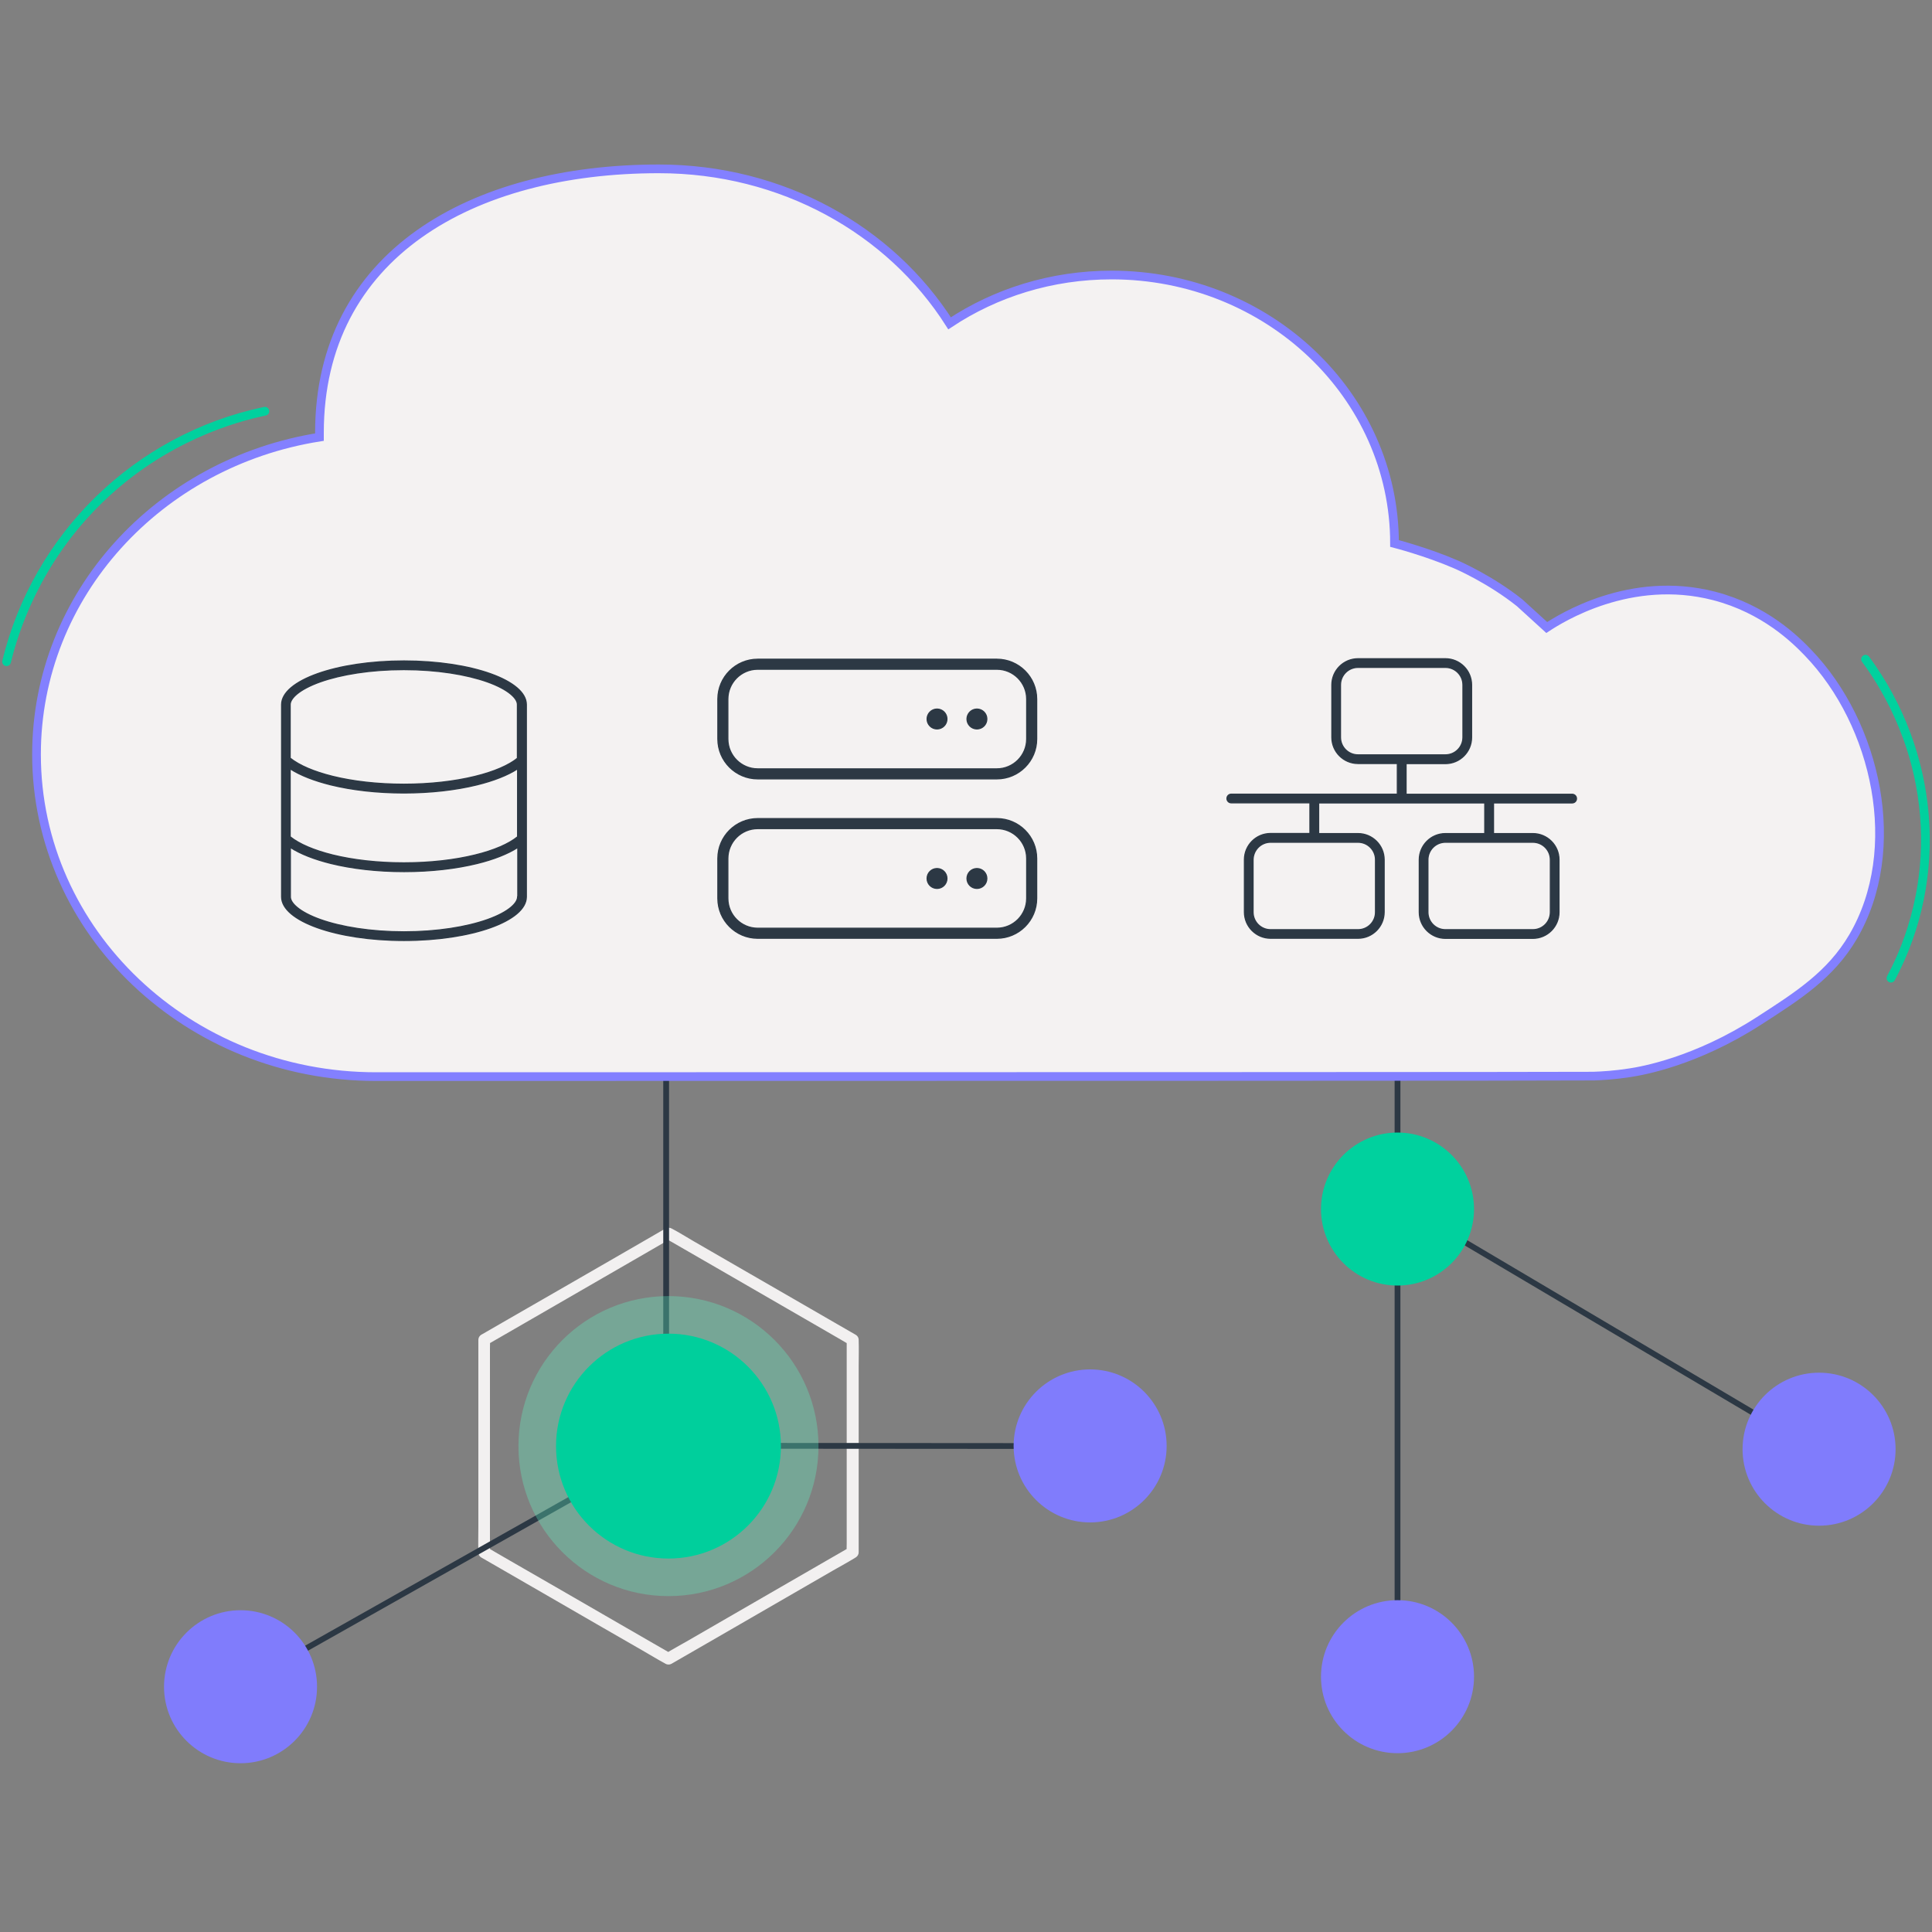
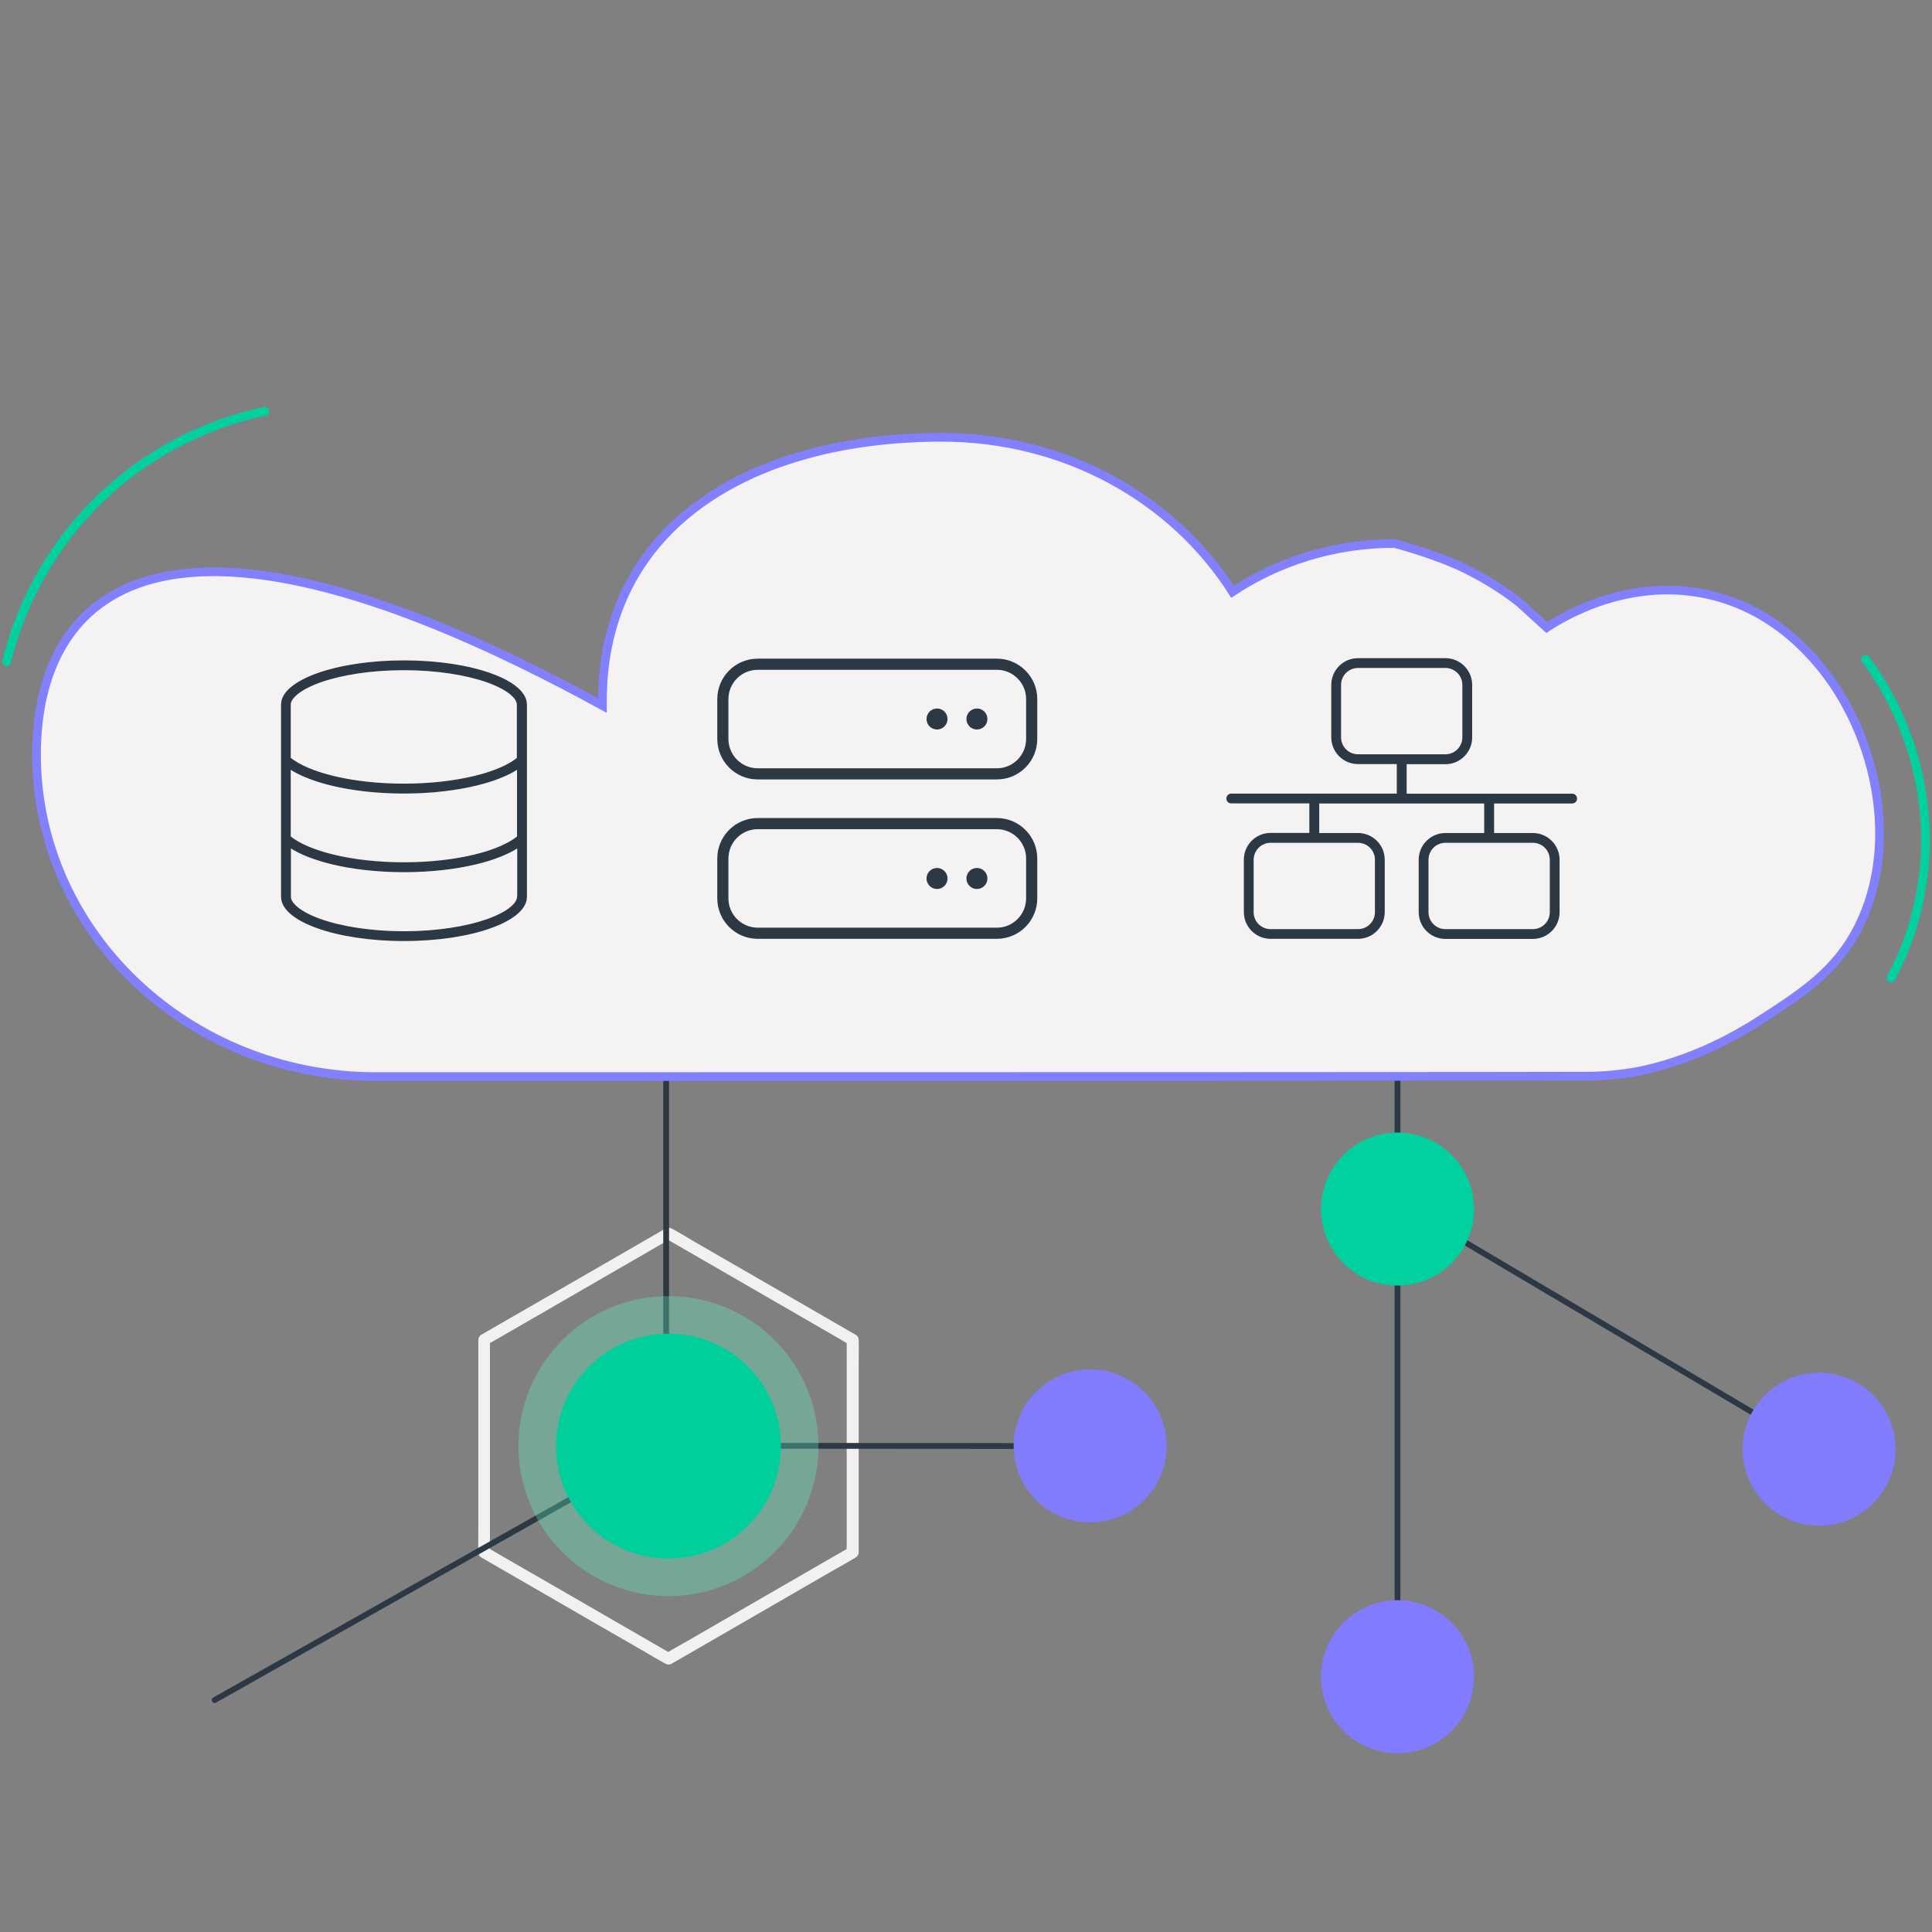
<svg xmlns="http://www.w3.org/2000/svg" version="1.1" id="Ebene_1" x="0px" y="0px" viewBox="0 0 2000 2000" style="enable-background:new 0 0 2000 2000;" xml:space="preserve">
  <rect x="0" y="0" width="2000" height="2000" fill="#808080" stroke="none" />
  <style type="text/css">
	.st0{fill:#F2F0F0;}
	.st1{fill:none;stroke:#2C3844;stroke-width:6;stroke-linecap:round;stroke-linejoin:round;}
	.st2{fill:#2C3844;}
	.st3{fill:none;stroke:#00D19E;stroke-width:9;stroke-linejoin:round;stroke-miterlimit:10;}
	.st4{fill:none;stroke:#2C3844;stroke-width:6;stroke-linejoin:round;}
	.st5{opacity:0.3;fill:#5EFDC8;enable-background:new    ;}
	.st6{fill:#807CFC;}
	.st7{fill:none;stroke:#2C3844;stroke-width:6;stroke-linecap:round;stroke-linejoin:round;stroke-miterlimit:10;}
	.st8{fill:#00D19E;}
	.st9{fill:#F4F2F2;stroke:#8380FF;stroke-width:9;stroke-miterlimit:10;}
	.st10{fill:#817CFF;}
	.st11{fill:#2C3844;stroke:#2C3844;stroke-width:1.131;}
	.st12{fill:#00CF9C;}
</style>
  <g>
    <g id="Polygon-21_00000107590428184814805310000013711521384838844596_">
      <g>
        <path class="st0" d="M695.2,1722.3c6.4-3.7,12.7-7.3,19.1-11c15.1-8.7,30.3-17.5,45.4-26.2c18.4-10.6,36.8-21.3,55.2-31.9     c15.9-9.2,31.7-18.3,47.6-27.5c7.7-4.4,15.6-8.7,23.1-13.3c0.1-0.1,0.2-0.1,0.3-0.2c1.8-1.1,3-3.1,3-5.2c0-7.3,0-14.6,0-21.9     c0-17.5,0-35.1,0-52.6c0-21.1,0-42.3,0-63.4c0-18.3,0-36.7,0-55c0-8.9,0.3-17.8,0-26.7c0-0.1,0-0.2,0-0.4c0-2.1-1.1-4.1-3-5.2     c-6.4-3.7-12.7-7.3-19.1-11c-15.2-8.8-30.5-17.6-45.7-26.4c-18.4-10.6-36.8-21.3-55.3-31.9c-15.9-9.2-31.7-18.3-47.6-27.5     c-7.6-4.4-15-9.1-22.8-13.2c-3.7-1.9-6.2-0.2-9.2,1.5c-3.9,2.3-7.8,4.5-11.7,6.8c-14.4,8.3-28.7,16.6-43.1,24.9     c-18.3,10.6-36.6,21.1-55,31.7c-16.6,9.5-33.1,19.1-49.7,28.6c-9.1,5.2-18.1,10.5-27.2,15.7c-0.4,0.2-0.8,0.5-1.3,0.7     c-1.8,1.1-3,3.1-3,5.2c0,7.3,0,14.7,0,22c0,17.5,0,34.9,0,52.4c0,21.3,0,42.5,0,63.8c0,18.3,0,36.6,0,54.9c0,8.9-0.3,17.8,0,26.7     c0,0.1,0,0.2,0,0.4c0,2.1,1.1,4.1,3,5.2c6.4,3.7,12.7,7.3,19.1,11c15.1,8.7,30.2,17.4,45.4,26.2c18.4,10.6,36.8,21.2,55.2,31.9     c15.9,9.1,31.7,18.3,47.6,27.4c7.7,4.4,15.3,9.1,23.1,13.3c0.1,0.1,0.2,0.1,0.3,0.2c2.8,1.6,6.6,0.7,8.2-2.2     c1.6-2.8,0.7-6.6-2.2-8.2c-6.4-3.7-12.7-7.3-19.1-11c-15.1-8.7-30.2-17.4-45.4-26.2c-18.4-10.6-36.8-21.2-55.2-31.9     c-15.9-9.2-31.7-18.3-47.6-27.4c-5.2-3-10.5-6-15.7-9.1c-2.5-1.4-4.9-3-7.4-4.3c-0.1-0.1-0.2-0.1-0.3-0.2c1,1.7,2,3.5,3,5.2     c0-7.3,0-14.7,0-22c0-17.5,0-34.9,0-52.4c0-21.3,0-42.5,0-63.8c0-18.3,0-36.6,0-54.9c0-6,0-12.1,0-18.1c0-2.8,0.2-5.7,0-8.5     c0-0.1,0-0.2,0-0.4c-1,1.7-2,3.5-3,5.2c6.4-3.7,12.7-7.3,19.1-11c15.1-8.7,30.2-17.5,45.4-26.2c18.4-10.6,36.8-21.3,55.2-31.9     c15.9-9.2,31.7-18.3,47.6-27.5c5.2-3,10.5-6,15.7-9.1c2.5-1.4,5-2.7,7.4-4.3c0.1-0.1,0.2-0.1,0.3-0.2c-2,0-4.1,0-6.1,0     c6.4,3.7,12.7,7.3,19.1,11c15.1,8.7,30.3,17.5,45.4,26.2c18.4,10.6,36.8,21.3,55.2,31.9c15.9,9.2,31.7,18.3,47.6,27.5     c5.2,3,10.5,6,15.7,9.1c2.5,1.4,4.9,3,7.4,4.3c0.1,0.1,0.2,0.1,0.3,0.2c-1-1.7-2-3.5-3-5.2c0,7.3,0,14.6,0,21.9     c0,17.5,0,35.1,0,52.6c0,21.1,0,42.3,0,63.4c0,18.3,0,36.7,0,55c0,6.1,0,12.1,0,18.2c0,2.8-0.2,5.7,0,8.6c0,0.1,0,0.2,0,0.4     c1-1.7,2-3.5,3-5.2c-6.4,3.7-12.7,7.3-19.1,11c-15.1,8.7-30.3,17.5-45.4,26.2c-18.4,10.6-36.8,21.3-55.2,31.9     c-15.9,9.2-31.7,18.3-47.6,27.5c-7.7,4.4-15.6,8.7-23.1,13.3c-0.1,0.1-0.2,0.1-0.3,0.2c-2.8,1.6-3.8,5.4-2.2,8.2     C688.5,1723,692.2,1724,695.2,1722.3z" />
      </g>
    </g>
    <line class="st1" x1="628.3" y1="1496.6" x2="1188" y2="1497" />
    <g>
      <polygon class="st2" points="1449.7,1734.5 1443.7,1734.5 1443.7,1113.1 1449.7,1113   " />
    </g>
    <path class="st3" d="M274.2,425.7C141.8,453.4,38.1,555.6,6.8,685c7.4-30.2,29.5-103.5,96.3-168.3   C169.9,452,243.8,432.1,274.2,425.7z" />
    <path class="st3" d="M1957.5,1012.6c56.2-105,44.9-234-26.3-330.2c16.6,22.5,54.4,79.9,61,162.5   C1998.8,927.4,1970.4,988.5,1957.5,1012.6z" />
    <line class="st4" x1="689.6" y1="1459.9" x2="689.6" y2="1114.5" />
    <line class="st1" x1="222.2" y1="1759.9" x2="709.6" y2="1484.8" />
    <circle class="st5" cx="692" cy="1497" r="155.3" />
-     <circle class="st6" cx="249" cy="1746.1" r="79.2" />
    <line class="st7" x1="1456.5" y1="1250.4" x2="1878.5" y2="1500.2" />
    <g>
      <circle class="st8" cx="1446.7" cy="1251.6" r="79.2" />
    </g>
-     <path class="st9" d="M1871.6,675.6c-12.9-13.4-44.7-45.1-97.2-58.7c-86.7-22.4-158.9,23.3-173.2,32.7c-27-24.7-28.1-25.6-28.1-25.6   c-29.8-23.8-62.8-38.4-65.9-39.7c-29.9-13-63.6-21.7-63.6-21.7c0-153.5-131.1-277.9-292.9-277.9c-62.2,0-120.1,18.4-167.7,50   c-61.5-96.6-173.2-159.9-300.9-159.9c-194,0-351.4,89.1-351.4,273.2v4.5C164.5,478.8,37.8,615.7,37.8,781   c0,184.1,157.4,333.5,351.4,333.5c601.8,0,1258-0.2,1260.2-0.5l0,0c9.4-0.3,22.4-1.1,37.8-3.5c12.5-1.9,68.1-11.4,133.7-53.7   c40.3-26,74.1-47.5,97.3-86.9C1971.4,879.3,1942.9,749.7,1871.6,675.6z" />
+     <path class="st9" d="M1871.6,675.6c-12.9-13.4-44.7-45.1-97.2-58.7c-86.7-22.4-158.9,23.3-173.2,32.7c-27-24.7-28.1-25.6-28.1-25.6   c-29.8-23.8-62.8-38.4-65.9-39.7c-29.9-13-63.6-21.7-63.6-21.7c-62.2,0-120.1,18.4-167.7,50   c-61.5-96.6-173.2-159.9-300.9-159.9c-194,0-351.4,89.1-351.4,273.2v4.5C164.5,478.8,37.8,615.7,37.8,781   c0,184.1,157.4,333.5,351.4,333.5c601.8,0,1258-0.2,1260.2-0.5l0,0c9.4-0.3,22.4-1.1,37.8-3.5c12.5-1.9,68.1-11.4,133.7-53.7   c40.3-26,74.1-47.5,97.3-86.9C1971.4,879.3,1942.9,749.7,1871.6,675.6z" />
    <circle class="st10" cx="1446.7" cy="1735.7" r="79.2" />
    <circle class="st6" cx="1883.1" cy="1500.2" r="79.2" />
    <g>
      <path class="st11" d="M535.8,928.4c0,2.5-1.4,6.2-6.7,10.7s-13.5,8.9-24.4,12.8c-21.7,7.7-52.3,12.7-86.5,12.7s-64.8-5-86.5-12.7    c-10.9-3.9-19.1-8.3-24.4-12.8s-6.7-8.1-6.7-10.7v-51.1c10.5,6.8,25.1,12.4,42,16.6c21.6,5.3,47.6,8.4,75.7,8.4    c28,0,54.1-3.1,75.7-8.4c17-4.2,31.4-9.8,42-16.6v51.1H535.8z M535.8,795.9v70.3c-9.1,7.4-24.4,14.1-44.2,18.9    c-20.8,5.1-46.1,8.1-73.5,8.1s-52.7-3-73.5-8.1c-19.8-4.9-35-11.5-44.2-18.9v-70.3c10.5,6.8,25.1,12.4,42,16.6    c21.6,5.3,47.6,8.4,75.7,8.4c28,0,54.1-3.1,75.7-8.4C510.8,808.3,525.3,802.7,535.8,795.9z M535.8,784.8    c-9.1,7.4-24.4,14.1-44.2,18.9c-20.8,5.1-46.1,8.1-73.5,8.1s-52.7-3-73.5-8.1c-19.8-4.9-35-11.5-44.2-18.9v-55.4    c0-2.5,1.4-6.2,6.7-10.7c5.3-4.5,13.5-8.9,24.4-12.8c21.7-7.7,52.3-12.7,86.5-12.7s64.8,5,86.5,12.7c10.9,3.9,19.1,8.3,24.4,12.8    s6.7,8.1,6.7,10.7v55.4H535.8z M544.9,928.4v-199c0-25-56.7-45.2-126.7-45.2s-126.7,20.2-126.7,45.2v199    c0,25,56.7,45.2,126.7,45.2S544.9,953.4,544.9,928.4z" />
      <path class="st11" d="M1496.3,690.9c10,0,18.1,8.1,18.1,18.1v54.3c0,10-8.1,18.1-18.1,18.1h-90.5c-10,0-18.1-8.1-18.1-18.1V709    c0-10,8.1-18.1,18.1-18.1H1496.3z M1405.8,681.9c-15,0-27.1,12.2-27.1,27.1v54.3c0,15,12.2,27.1,27.1,27.1h40.7v31.7h-171.9    c-2.5,0-4.5,2-4.5,4.5s2,4.5,4.5,4.5h81.4v31.7h-40.7c-15,0-27.1,12.2-27.1,27.1v54.3c0,15,12.2,27.1,27.1,27.1h90.5    c15,0,27.1-12.2,27.1-27.1V890c0-15-12.2-27.1-27.1-27.1h-40.7v-31.7H1537v31.7h-40.7c-15,0-27.1,12.2-27.1,27.1v54.3    c0,15,12.2,27.1,27.1,27.1h90.5c15,0,27.1-12.2,27.1-27.1V890c0-15-12.2-27.1-27.1-27.1h-40.7v-31.7h81.4c2.5,0,4.5-2,4.5-4.5    s-2-4.5-4.5-4.5h-171.9v-31.7h40.7c15,0,27.1-12.2,27.1-27.1V709c0-15-12.2-27.1-27.1-27.1H1405.8z M1315.3,871.9h90.5    c10,0,18.1,8.1,18.1,18.1v54.3c0,10-8.1,18.1-18.1,18.1h-90.5c-10,0-18.1-8.1-18.1-18.1V890C1297.3,880,1305.3,871.9,1315.3,871.9    z M1586.8,871.9c10,0,18.1,8.1,18.1,18.1v54.3c0,10-8.1,18.1-18.1,18.1h-90.5c-10,0-18.1-8.1-18.1-18.1V890    c0-10,8.1-18.1,18.1-18.1H1586.8z" />
      <path class="st11" d="M784.4,692.8c-17.1,0-30.9,13.9-30.9,30.9V765c0,17.1,13.9,30.9,30.9,30.9h247.5c17.1,0,30.9-13.9,30.9-30.9    v-41.3c0-17.1-13.9-30.9-30.9-30.9H784.4z M743.1,723.7c0-22.8,18.5-41.3,41.3-41.3h247.5c22.8,0,41.3,18.5,41.3,41.3V765    c0,22.8-18.5,41.3-41.3,41.3H784.4c-22.8,0-41.3-18.5-41.3-41.3L743.1,723.7L743.1,723.7z M784.4,857.8    c-17.1,0-30.9,13.9-30.9,30.9V930c0,17.1,13.9,30.9,30.9,30.9h247.5c17.1,0,30.9-13.9,30.9-30.9v-41.3c0-17.1-13.9-30.9-30.9-30.9    H784.4z M743.1,888.7c0-22.8,18.5-41.3,41.3-41.3h247.5c22.8,0,41.3,18.5,41.3,41.3V930c0,22.8-18.5,41.3-41.3,41.3H784.4    c-22.8,0-41.3-18.5-41.3-41.3L743.1,888.7L743.1,888.7z M959.7,909.4c0-5.7,4.6-10.3,10.3-10.3s10.3,4.6,10.3,10.3    s-4.6,10.3-10.3,10.3S959.7,915.1,959.7,909.4z M970,734c5.7,0,10.3,4.6,10.3,10.3s-4.6,10.3-10.3,10.3s-10.3-4.6-10.3-10.3    C959.7,738.7,964.3,734,970,734z M1001,909.4c0-5.7,4.6-10.3,10.3-10.3s10.3,4.6,10.3,10.3s-4.6,10.3-10.3,10.3    S1001,915.1,1001,909.4z M1011.3,734c5.7,0,10.3,4.6,10.3,10.3s-4.6,10.3-10.3,10.3s-10.3-4.6-10.3-10.3    C1001,738.7,1005.6,734,1011.3,734z" />
    </g>
    <circle class="st12" cx="692" cy="1497" r="116.4" />
    <circle class="st6" cx="1128.5" cy="1496.8" r="79.2" />
  </g>
</svg>